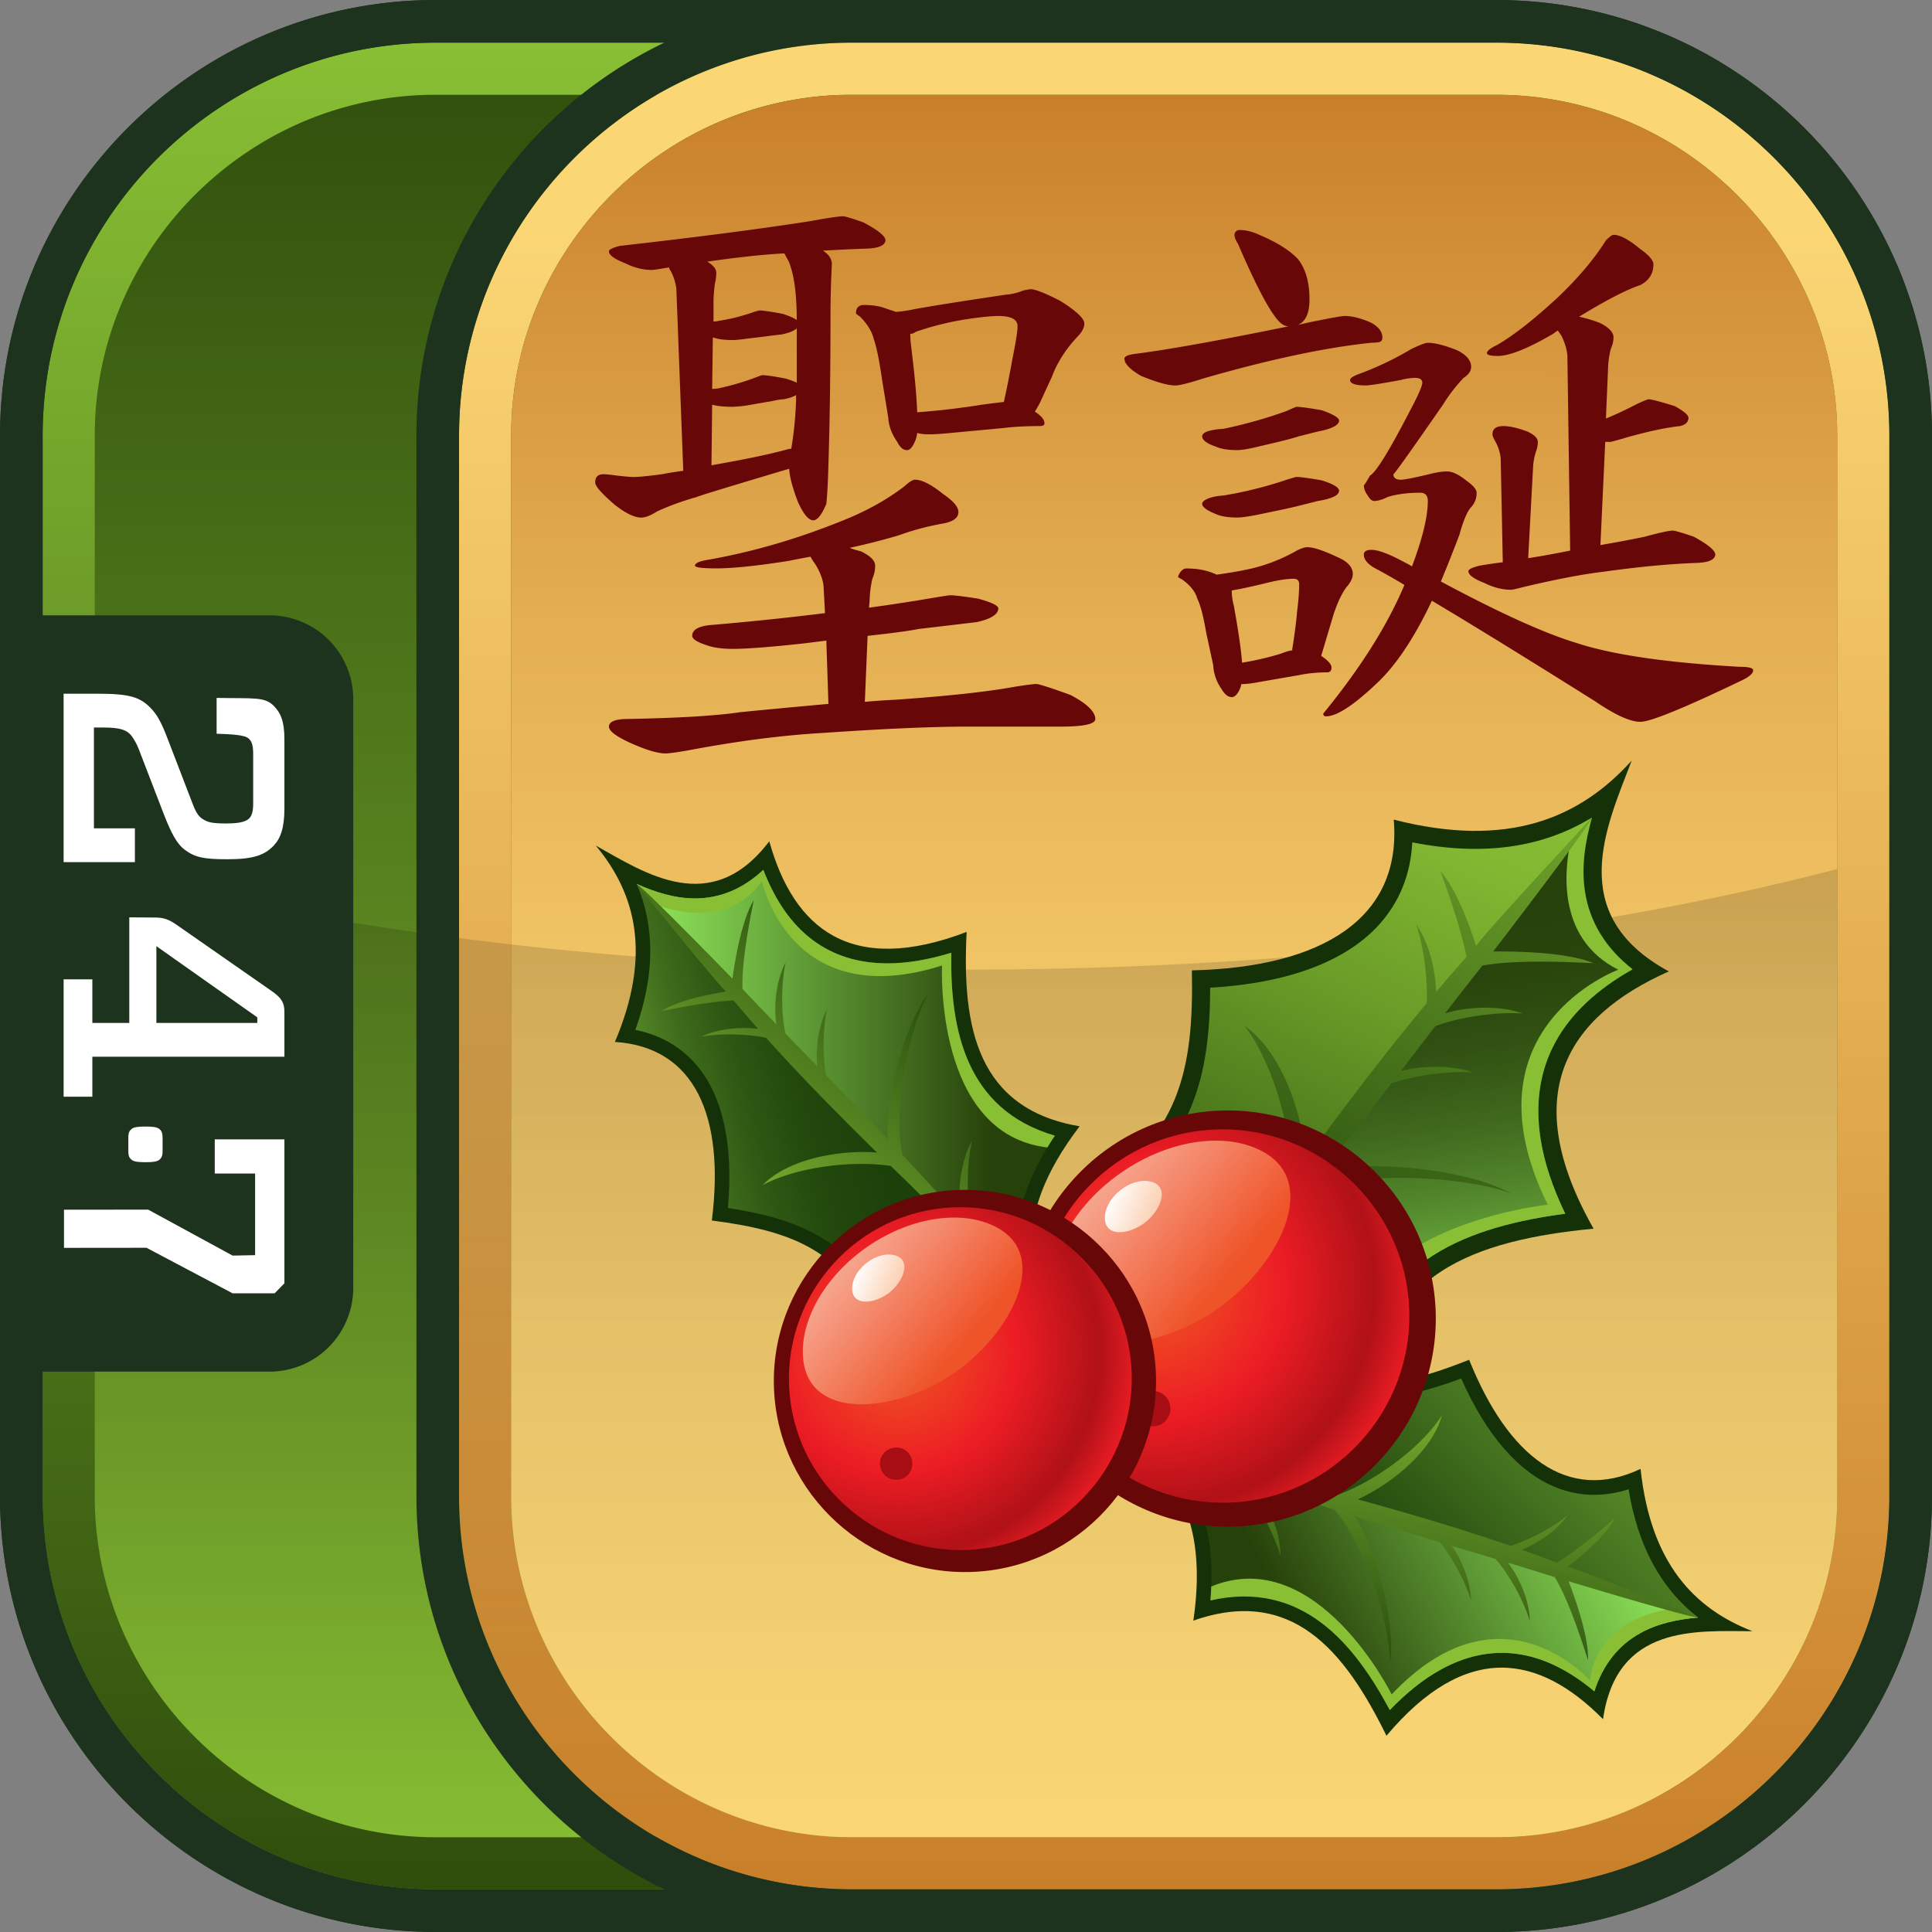
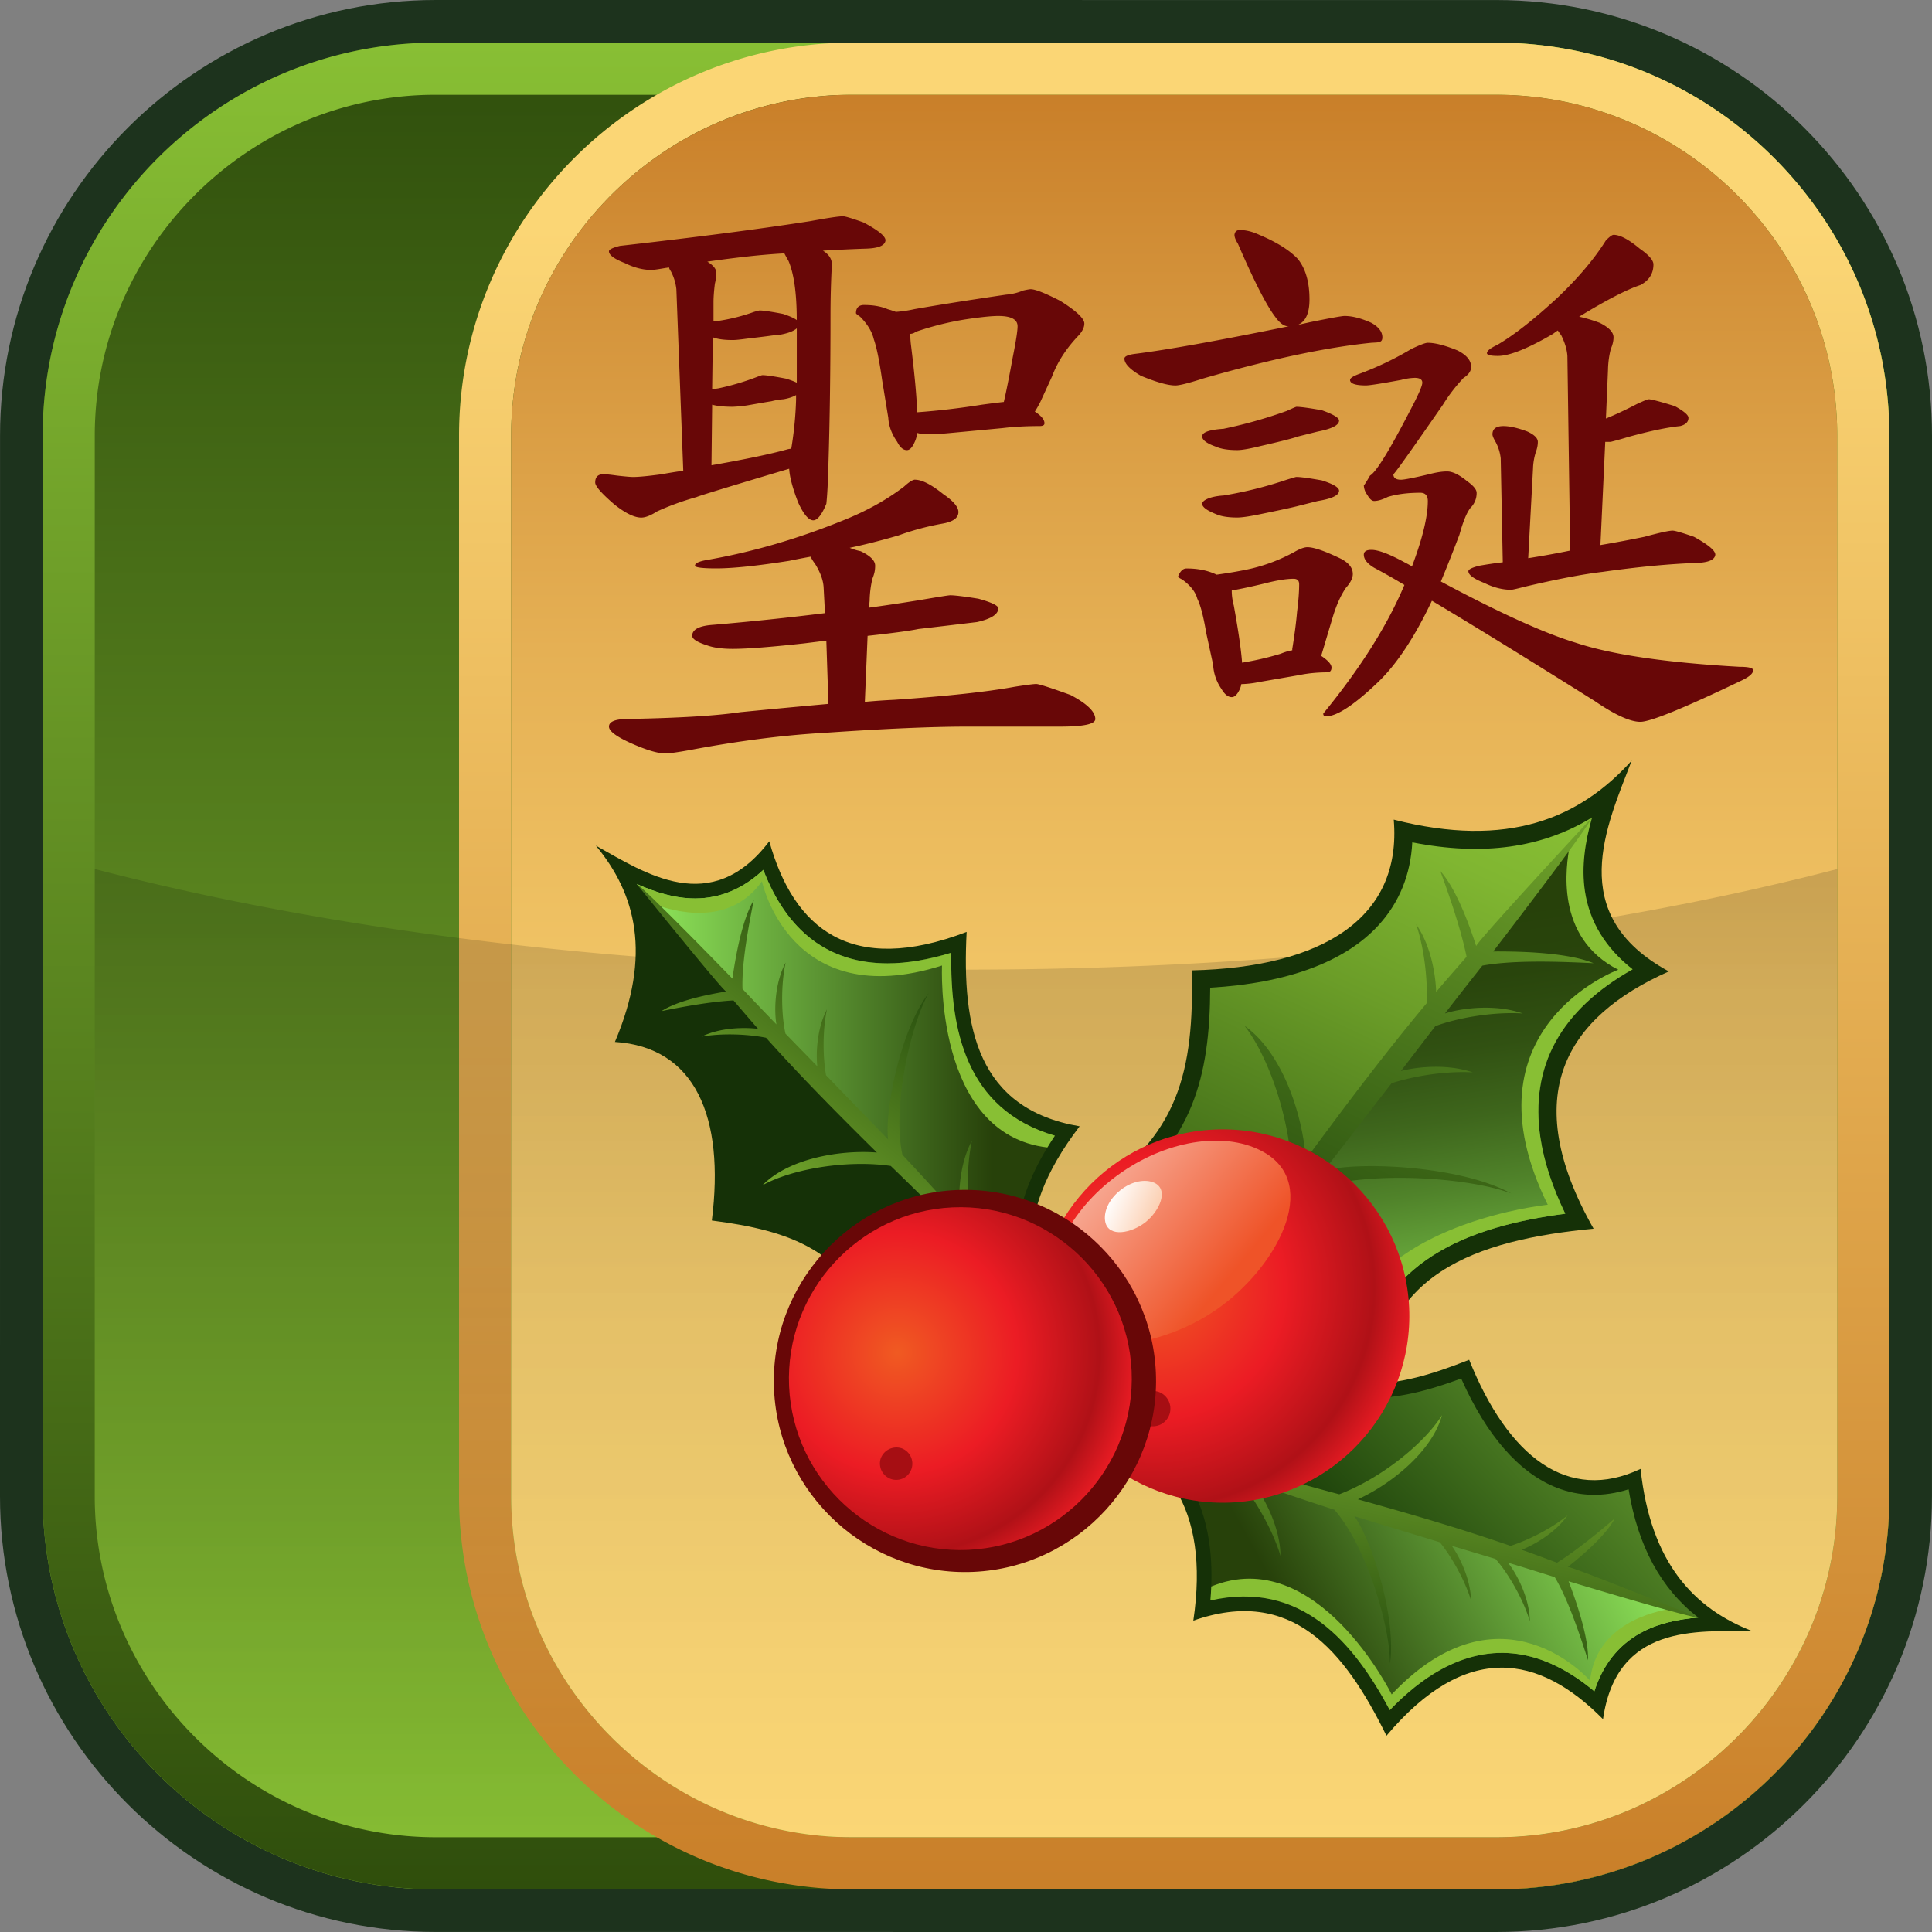
<svg xmlns="http://www.w3.org/2000/svg" xmlns:xlink="http://www.w3.org/1999/xlink" width="90" height="90" viewBox="0 0 90 90">
  <rect x="0" y="0" width="90" height="90" fill="#808080" stroke="none" />
  <defs>
    <linearGradient id="f" x1="149.589" y1="45.869" x2="120.164" y2="-34.974" gradientTransform="rotate(20 -22.225 -229.629)" gradientUnits="userSpaceOnUse">
      <stop offset="0" stop-color="#88bf34" />
      <stop offset="1" stop-color="#2f4e0c" />
    </linearGradient>
    <linearGradient id="g" x1="1468.152" y1="149.312" x2="1468.152" y2="63.286" gradientTransform="translate(-1423.152 -61.299)" gradientUnits="userSpaceOnUse">
      <stop offset="0" stop-color="#2f4e0c" />
      <stop offset="1" stop-color="#88bf34" />
    </linearGradient>
    <linearGradient id="h" x1="1477.85" y1="149.312" x2="1477.85" y2="63.286" gradientTransform="translate(-1423.152 -61.299)" gradientUnits="userSpaceOnUse">
      <stop offset="0" stop-color="#c97f29" />
      <stop offset=".9" stop-color="#fbd675" />
    </linearGradient>
    <linearGradient id="i" x1="157.87" y1="40.267" x2="130.107" y2="-36.01" gradientTransform="rotate(20 -22.225 -229.629)" gradientUnits="userSpaceOnUse">
      <stop offset=".1" stop-color="#fbd675" />
      <stop offset=".288" stop-color="#f8d171" />
      <stop offset=".484" stop-color="#f1c566" />
      <stop offset=".682" stop-color="#e5b054" />
      <stop offset=".882" stop-color="#d4933b" />
      <stop offset="1" stop-color="#c97f29" />
    </linearGradient>
    <linearGradient id="j" x1="1468.152" y1="146.885" x2="1468.152" y2="101.781" gradientTransform="translate(-1423.152 -61.299)" gradientUnits="userSpaceOnUse">
      <stop offset="0" stop-opacity="0" />
      <stop offset="1" stop-opacity=".15" />
    </linearGradient>
    <linearGradient id="k" x1="-3373.846" y1="544.239" x2="-3359.868" y2="540.494" gradientTransform="rotate(150.961 -1588.852 751.123)" gradientUnits="userSpaceOnUse">
      <stop offset="0" stop-color="#548627" />
      <stop offset=".8" stop-color="#1a3e09" />
    </linearGradient>
    <linearGradient id="a" x1="-3355.672" y1="541.802" x2="-3375.154" y2="541.802" gradientTransform="rotate(150.961 -1588.852 751.123)" gradientUnits="userSpaceOnUse">
      <stop offset=".15" stop-color="#27410a" />
      <stop offset="1" stop-color="#92eb5d" />
    </linearGradient>
    <linearGradient id="b" data-name="GradientFill 2" x1="2428.416" y1="595.486" x2="2417.917" y2="582.301" gradientTransform="scale(1 -1) rotate(27.568 2590.422 -4544.733)" gradientUnits="userSpaceOnUse">
      <stop offset="0" stop-color="#88bf34" />
      <stop offset="1" stop-color="#1a3e09" />
    </linearGradient>
    <linearGradient id="l" x1="-1976.044" y1="-959.809" x2="-1949.105" y2="-941.987" gradientTransform="rotate(81.513 -1531.184 723.862)" gradientUnits="userSpaceOnUse">
      <stop offset="0" stop-color="#88bf34" />
      <stop offset=".14" stop-color="#80b631" />
      <stop offset=".369" stop-color="#6b9d28" />
      <stop offset=".657" stop-color="#49761b" />
      <stop offset=".991" stop-color="#1b3f09" />
      <stop offset="1" stop-color="#1a3e09" />
    </linearGradient>
    <linearGradient id="m" x1="-1948.506" y1="-953.364" x2="-1972.521" y2="-953.364" gradientTransform="rotate(81.513 -1531.184 723.862)" gradientUnits="userSpaceOnUse">
      <stop offset="0" stop-color="#92eb5d" />
      <stop offset=".056" stop-color="#84d652" />
      <stop offset=".19" stop-color="#68a83c" />
      <stop offset=".326" stop-color="#50832a" />
      <stop offset=".46" stop-color="#3e661c" />
      <stop offset=".593" stop-color="#315112" />
      <stop offset=".724" stop-color="#29450c" />
      <stop offset=".85" stop-color="#27410a" />
    </linearGradient>
    <linearGradient id="n" x1="1077.123" y1="-955.792" x2="1038.666" y2="-929.836" gradientTransform="scale(-1 1) rotate(-82.983 1057.956 188.489)" gradientUnits="userSpaceOnUse">
      <stop offset="0" stop-color="#88bf34" />
      <stop offset=".8" stop-color="#1a3e09" />
    </linearGradient>
    <linearGradient id="o" x1="152.154" y1="196.259" x2="166.132" y2="192.514" gradientTransform="translate(-121.186 -143.163)" gradientUnits="userSpaceOnUse">
      <stop offset="0" stop-color="#548627" />
      <stop offset=".003" stop-color="#538526" />
      <stop offset=".138" stop-color="#3e6b1b" />
      <stop offset=".287" stop-color="#2e5713" />
      <stop offset=".455" stop-color="#22480d" />
      <stop offset=".66" stop-color="#1c400a" />
      <stop offset="1" stop-color="#1a3e09" />
    </linearGradient>
    <linearGradient id="p" x1="170.328" y1="193.822" x2="150.847" y2="193.822" gradientTransform="translate(-121.186 -143.163)" xlink:href="#a" />
    <linearGradient id="q" data-name="GradientFill 2" x1="-1087.495" y1="157.148" x2="-1097.993" y2="143.963" gradientTransform="scale(-1 1) rotate(-1.47 -4450.502 -40971.394)" xlink:href="#b" />
    <linearGradient id="c" data-name="GradientFill 4" x1="-1127.78" y1="203.086" x2="-1116.113" y2="193.297" gradientTransform="matrix(-1 0 0 1 -1070.892 -143.163)" gradientUnits="userSpaceOnUse">
      <stop offset="0" stop-color="#ef5328" />
      <stop offset="1" stop-color="#fff" />
    </linearGradient>
    <linearGradient id="d" data-name="GradientFill 3" x1="-1125.644" y1="200.251" x2="-1122.567" y2="198.881" gradientTransform="matrix(-1 0 0 1 -1070.892 -143.163)" gradientUnits="userSpaceOnUse">
      <stop offset="0" stop-color="#faba8f" />
      <stop offset="1" stop-color="#fff" />
    </linearGradient>
    <linearGradient id="s" data-name="GradientFill 4" x1="-1115.565" y1="206.116" x2="-1104.851" y2="197.125" xlink:href="#c" />
    <linearGradient id="t" data-name="GradientFill 3" x1="-1113.603" y1="203.512" x2="-1110.777" y2="202.254" xlink:href="#d" />
    <radialGradient id="e" data-name="GradientFill 6" cx="-1124.65" cy="203.147" fx="-1124.65" fy="203.147" r="15.538" gradientTransform="matrix(-1 0 0 1 -1070.892 -143.163)" gradientUnits="userSpaceOnUse">
      <stop offset="0" stop-color="#f05a22" />
      <stop offset=".39" stop-color="#ec1c24" />
      <stop offset=".66" stop-color="#b01117" />
      <stop offset=".79" stop-color="#ec1c24" />
      <stop offset="1" stop-color="#f05a22" />
    </radialGradient>
    <radialGradient id="r" data-name="GradientFill 6" cx="-1112.691" cy="206.171" fx="-1112.691" fy="206.171" r="14.27" xlink:href="#e" />
  </defs>
  <path d="M89.998 69.701 90 20.3C90 9.109 80.896.003 69.701.002L20.3 0C9.106 0 .001 9.108.002 20.299L0 69.7c0 11.194 9.108 20.299 20.299 20.298L69.7 90c11.194 0 20.299-9.108 20.298-20.299Z" fill="#1d331d" />
  <path d="m88.015 69.704.002-49.401c-.003-10.1-8.216-18.313-18.314-18.314l-49.401-.002c-10.099 0-18.313 8.216-18.314 18.314l-.002 49.401c0 10.099 8.216 18.313 18.314 18.314l49.401.002c10.099 0 18.313-8.216 18.314-18.314Z" fill="url(#f)" />
  <path d="M69.7 1.987H20.3c-10.098 0-18.313 8.215-18.313 18.313v49.4c0 10.098 8.215 18.313 18.313 18.313h49.4c10.098 0 18.313-8.215 18.313-18.313V20.3c0-10.098-8.215-18.313-18.313-18.313ZM85.586 69.7c0 8.737-7.149 15.886-15.886 15.886H20.3c-3.277 0-6.33-1.005-8.866-2.723a16.104 16.104 0 0 1-3.381-3.074 15.949 15.949 0 0 1-2.386-3.922 15.735 15.735 0 0 1-1.253-6.168V20.3c0-.546.028-1.086.082-1.618.49-4.791 3.133-8.969 6.938-11.545A15.727 15.727 0 0 1 20.3 4.415h49.4c8.737 0 15.886 7.149 15.886 15.886v49.4Z" fill="url(#g)" />
  <path d="M69.7 1.987H39.697c-10.098 0-18.313 8.215-18.313 18.313v49.4c0 10.098 8.215 18.313 18.313 18.313H69.7c10.098 0 18.313-8.215 18.313-18.313V20.3c0-10.098-8.215-18.313-18.313-18.313ZM85.586 69.7c0 8.737-7.149 15.886-15.886 15.886H39.697c-3.277 0-6.33-1.005-8.866-2.723a16.104 16.104 0 0 1-3.381-3.074 15.949 15.949 0 0 1-2.386-3.922 15.735 15.735 0 0 1-1.253-6.168V20.3c0-.546.028-1.086.082-1.618.49-4.791 3.133-8.969 6.938-11.545a15.727 15.727 0 0 1 8.866-2.722H69.7c8.737 0 15.886 7.149 15.886 15.886v49.4Z" fill="url(#h)" />
  <path d="M69.7 4.414H39.697a15.77 15.77 0 0 0-8.866 2.722c-3.805 2.576-6.447 6.754-6.938 11.545a15.735 15.735 0 0 0-.082 1.618v49.4c0 2.184.447 4.269 1.253 6.168a15.937 15.937 0 0 0 2.386 3.922 16.104 16.104 0 0 0 3.381 3.074 15.772 15.772 0 0 0 8.866 2.723H69.7c8.737 0 15.886-7.149 15.886-15.886V20.3c0-8.737-7.149-15.886-15.886-15.886Z" fill="url(#i)" />
  <path d="M45.001 45.167c-15.23 0-29.281-1.744-40.587-4.684v29.218c0 2.184.447 4.27 1.253 6.168a15.968 15.968 0 0 0 2.386 3.922 16.104 16.104 0 0 0 3.381 3.074 15.764 15.764 0 0 0 8.866 2.723h49.4c8.737 0 15.886-7.149 15.886-15.886V40.484c-11.305 2.941-25.356 4.684-40.585 4.684Z" fill="url(#j)" />
-   <path d="M69.7.001H20.3C9.107.001.001 9.107.001 20.3v49.4c0 11.193 9.106 20.299 20.299 20.299h49.4c11.193 0 20.299-9.106 20.299-20.299V20.3C89.999 9.107 80.893.001 69.7.001ZM20.3 88.013c-10.098 0-18.313-8.215-18.313-18.313v-5.804h10.566a3.904 3.904 0 0 0 3.903-3.903V32.569a3.903 3.903 0 0 0-3.903-3.904H1.987v-8.366c0-10.097 8.215-18.312 18.313-18.312h10.647C24.123 5.261 19.399 12.239 19.399 20.3v49.4c0 8.061 4.724 15.039 11.548 18.313H20.3ZM88.013 69.7c0 10.098-8.215 18.313-18.313 18.313H39.697c-10.098 0-18.313-8.215-18.313-18.313V20.3c0-10.098 8.215-18.313 18.313-18.313H69.7c10.098 0 18.313 8.215 18.313 18.313v49.4Z" fill="#1d331d" />
-   <path d="M8.592 39.572c-.367-.274-.63-.804-.941-1.592l-1.19-3.09c-.088-.227-.249-.53-.395-.681-.208-.211-.485-.319-1.266-.319h-.425v4.697h1.909v1.574H2.963v-7.845h1.616c1.47 0 1.955.166 2.438.666.282.288.486.636.765 1.363l1.206 3.136c.178.468.323.59.467.681.193.121.353.198 1.062.198.673 0 .953-.089 1.099-.244.089-.087.178-.271.178-.665v-2.332c0-.455-.088-.59-.191-.696-.101-.107-.306-.213-1.512-.242v-1.669c1.719.033 2.238-.066 2.666.374.308.317.492.687.492 1.566v3.211c0 .926-.19 1.41-.512 1.743-.429.44-.956.621-2.146.621-1.119 0-1.516-.09-2-.453Zm4.657 7.549v2.106H4.302v1.862H2.964v-5.467h1.338v2.029h1.721v-4.918l1.217.009c.383 0 .63.09 1 .348l4.394 3.061c.44.303.615.53.615.969Zm-1.263.271-4.701-3.316v3.575h4.701v-.259ZM6.081 52.64c-.083.089-.103.184-.103.379v.581c0 .195.02.29.103.379.097.113.228.16.696.16.467 0 .595-.047.696-.16.079-.089.101-.184.101-.379v-.581c0-.195-.022-.29-.101-.379-.101-.113-.229-.16-.696-.16s-.599.047-.696.16Zm-3.1 5.49 3.842-.004 4.012 2.121h1.96l.454-.466v-6.705h-3.245v1.591h1.88v3.803l-1.049.02-3.933-2.141-3.921.004v1.778Z" fill="#fff" />
  <path d="M81.639 75.988c-2.629-.006-6.332-.328-6.964 4.099-2.98-3.017-6.374-3.642-10.088.771-1.961-4.002-4.434-6.967-8.997-5.362.791-5.341-1.354-7.951-4.923-8.972 3.752.122 7.473-.595 8.484-3.869 3.206 2.484 5.795 2.077 9.288.689 1.813 4.52 4.598 6.687 7.985 5.082.468 4.396 2.495 6.506 5.214 7.563Z" fill="#153107" fill-rule="evenodd" />
  <path d="M79.109 75.351c-1.739-1.348-2.809-3.325-3.243-5.974-1.161.367-2.287.342-3.356-.077-1.742-.683-3.27-2.435-4.442-5.084-3.178 1.181-5.724 1.417-8.61-.502-.489.975-1.254 1.756-2.284 2.328-.982.545-2.184.898-3.634 1.064s25.569 8.245 25.569 8.245Z" fill="url(#k)" />
  <path d="M56.385 74.556c4.251-.964 6.696 2 8.357 5.109.776-.808 1.565-1.437 2.352-1.874 2.389-1.326 4.799-.99 7.178.998.397-1.233 1.112-2.141 2.136-2.71.824-.458 1.769-.65 2.701-.728L53.54 67.106c2.181 1.531 3.135 4.024 2.845 7.451Z" fill="url(#a)" />
  <path d="M74.069 78.29s-4.125-4.768-9.239.642c0 0-3.487-7.049-8.405-5.027-.008.213-.021.43-.04.651 4.251-.964 6.696 2 8.357 5.109.776-.808 1.565-1.437 2.352-1.874 2.389-1.326 4.799-.99 7.178.998.397-1.233 1.112-2.141 2.136-2.71.824-.458 1.769-.65 2.701-.728l-1.276-.412c-.754.135-3.463.675-3.764 3.351Z" fill="#88bf34" />
  <path d="M73.037 72.992c.8-.633 1.789-1.506 2.184-2.256-.682.584-1.739 1.465-2.687 2.06-.548-.2-1.085-.407-1.644-.601.625-.255 1.58-.81 2.127-1.597-.732.597-1.806 1.144-2.652 1.414-2.323-.805-4.717-1.501-7.111-2.168 1.558-.713 3.466-2.239 3.919-3.92-.85 1.359-2.898 2.972-4.785 3.686-1.163-.309-2.32-.635-3.471-.949.796-.201 2.096-.779 2.908-1.719-1.099.717-2.7 1.296-3.792 1.479-1.539-.426-3.038-.86-4.499-1.328a55.786 55.786 0 0 0 3.988 1.638c.757.792 1.727 2.403 2.131 3.752-.014-1.424-.874-2.934-1.349-3.459 1.268.454 2.551.886 3.858 1.305 1.504 1.704 2.609 5.491 2.587 7.176.319-2.184-.885-5.833-1.658-6.874 1.329.408 2.652.805 3.981 1.213.556.682 1.165 1.766 1.454 2.703-.023-.975-.512-1.993-.896-2.537l2.036.611c.59.665 1.292 1.872 1.599 2.899-.013-1.094-.629-2.246-1.023-2.727.73.22 1.465.45 2.184.676.637 1.055 1.206 2.803 1.549 3.87.038-1.022-.512-2.651-.905-3.677 0 0 5.512 1.665 6.039 1.69 0 0-5.807-2.358-6.073-2.358Z" fill="url(#b)" fill-rule="evenodd" />
  <path data-name="leaf_outline" d="M76.009 35.435c-1.155 3.033-3.147 7.171 1.732 9.817-4.813 2.135-7.023 5.784-3.506 11.984-5.516.532-10.047 2.104-10.171 8.069-5.874-3.227-9.848-1.879-12.595 1.801 1.779-4.28 2.569-8.888-.802-11.474 4.292-2.628 4.948-5.793 4.856-10.429 6.053-.137 9.793-2.414 9.403-7.022 5.323 1.363 8.664-.065 11.082-2.747Z" fill="#153107" fill-rule="evenodd" />
  <path data-name="leaf_left" d="M74.162 38.081c-2.329 1.424-5.097 1.805-8.372 1.159-.079 1.5-.6 2.789-1.555 3.842-1.555 1.716-4.262 2.722-7.859 2.928-.013 4.182-.848 7.225-4.342 9.727.922.987 1.497 2.209 1.713 3.646.206 1.371.093 2.911-.347 4.657s20.761-25.959 20.761-25.959Z" fill="url(#l)" />
  <path data-name="leaf_right" d="M63.318 63.98c.733-5.326 5.252-6.867 9.597-7.44-.602-1.246-.99-2.429-1.155-3.528-.502-3.334.942-5.971 4.295-7.857-1.262-.992-2.008-2.211-2.223-3.64-.173-1.15.015-2.325.331-3.434L53.402 64.04c2.734-1.856 6.054-1.878 9.917-.06Z" fill="url(#m)" />
  <path data-name="leaf_accent" d="M75.385 45.174s-7.352 2.7-3.285 10.948c0 0-9.73.975-9.523 7.53.245.102.492.211.741.328.733-5.326 5.252-6.867 9.597-7.44-.602-1.246-.99-2.429-1.155-3.528-.502-3.334.942-5.971 4.295-7.857-1.262-.992-2.008-2.211-2.223-3.64-.173-1.15.015-2.325.331-3.434l-1.036 1.296c-.172.929-.726 4.292 2.259 5.797Z" fill="#88bf34" />
  <path data-name="leaf_midrib" d="M68.766 44.073c-.388-1.198-.973-2.718-1.673-3.499.383 1.041.947 2.642 1.226 3.995-.473.546-.947 1.077-1.418 1.639-.024-.832-.253-2.175-.931-3.148.376 1.105.543 2.581.489 3.675-1.951 2.334-3.806 4.798-5.628 7.274-.15-2.109-1.094-4.972-2.853-6.223 1.211 1.57 2.196 4.633 2.203 7.122-.867 1.209-1.752 2.404-2.62 3.597.114-1.006.008-2.759-.732-4.103.355 1.58.33 3.679.067 5.019a142.633 142.633 0 0 1-3.511 4.62 69.36 69.36 0 0 0 3.648-3.896c1.253-.531 3.552-.954 5.298-.836-1.664-.6-3.798-.261-4.616.06a149.37 149.37 0 0 0 3.203-3.89c2.64-1 7.532-.635 9.484.119-2.403-1.314-7.178-1.503-8.728-1.062 1.055-1.358 2.094-2.714 3.15-4.072 1.037-.347 2.565-.581 3.782-.509-1.145-.396-2.544-.272-3.345-.064l1.6-2.087c1.032-.394 2.744-.682 4.073-.592-1.28-.458-2.89-.246-3.622 0 .574-.748 1.164-1.497 1.741-2.229 1.506-.279 3.79-.179 5.182-.113-1.173-.487-3.31-.556-4.676-.547 0 0 4.345-5.645 4.603-6.242 0 0-5.28 5.686-5.397 5.992Z" fill="url(#n)" fill-rule="evenodd" />
  <path data-name="leaf_outline" d="M27.758 39.393c2.295 1.282 5.377 3.361 8.078-.203 1.141 4.084 3.804 6.278 9.194 4.223-.228 4.451.495 8.243 5.263 9.055-3.285 4.286-2.676 7.608-.051 10.234-3.221-1.928-6.823-3.107-9.296-.735-1.598-3.728-4.058-4.629-7.786-5.111.609-4.831-.774-8.078-4.515-8.319 1.725-4.07.976-6.899-.888-9.144Z" fill="#153107" fill-rule="evenodd" />
-   <path data-name="leaf_left" d="M29.661 41.178c.865 2.023.842 4.27-.064 6.798 1.193.242 2.165.811 2.897 1.696 1.192 1.443 1.677 3.716 1.415 6.601 3.352.511 5.693 1.539 7.284 4.618.901-.615 1.949-.927 3.127-.927 1.124 0 2.345.274 3.693.833s-18.352-19.62-18.352-19.62Z" fill="url(#o)" />
  <path data-name="leaf_right" d="M49.142 52.903c-4.184-1.221-4.884-4.999-4.827-8.523-1.071.33-2.065.497-2.966.497-2.733 0-4.677-1.464-5.791-4.356-.945.885-2.012 1.332-3.183 1.332-.943 0-1.862-.291-2.715-.674l18.352 19.619c-1.164-2.397-.787-5.04 1.129-7.895Z" fill="url(#p)" />
  <path data-name="leaf_accent" d="M35.494 41.055s1.292 6.171 8.389 3.923c0 0-.373 7.856 4.908 8.475.111-.182.228-.366.351-.55-4.184-1.221-4.884-4.999-4.827-8.523-1.071.33-2.065.497-2.966.497-2.733 0-4.677-1.464-5.791-4.356-.945.885-2.012 1.332-3.183 1.332-.943 0-1.862-.291-2.715-.674l.916.979c.724.248 3.355 1.091 4.917-1.103Z" fill="#88bf34" />
  <path data-name="leaf_midrib" d="M33.825 46.188c-1.007.165-2.295.448-3.005.912.88-.18 2.231-.437 3.349-.497.382.441.751.882 1.146 1.324-.67-.081-1.774-.059-2.635.364.93-.167 2.134-.123 3.005.051 1.64 1.831 3.396 3.602 5.165 5.347-1.709-.133-4.117.275-5.329 1.525 1.403-.776 3.976-1.192 5.973-.9.866.834 1.72 1.681 2.574 2.515-.794-.211-2.211-.336-3.377.091 1.309-.094 2.99.178 4.033.547a116.828 116.828 0 0 1 3.288 3.345 55.82 55.82 0 0 0-2.692-3.368c-.277-1.06-.343-2.939-.042-4.314-.679 1.252-.66 2.99-.5 3.679a122.634 122.634 0 0 0-2.739-3.013c-.488-2.22.384-6.067 1.221-7.53-1.339 1.754-2.057 5.529-1.887 6.815-.964-1.002-1.928-1.991-2.892-2.992-.155-.866-.162-2.11.041-3.069-.453.864-.52 1.991-.448 2.653L36.59 48.15c-.193-.868-.221-2.264.009-3.31-.519.963-.54 2.269-.429 2.881a172.848 172.848 0 0 1-1.581-1.652c-.045-1.231.306-3.036.524-4.135-.529.875-.839 2.566-.994 3.654 0 0-4.011-4.131-4.459-4.409 0 0 3.933 4.88 4.165 5.01Z" fill="url(#q)" fill-rule="evenodd" />
  <g fill-rule="evenodd">
-     <path d="M56.753 51.739c5.33-.241 9.882 3.916 10.122 9.245.24 5.33-3.916 9.882-9.245 10.123-5.33.24-9.882-3.916-10.122-9.246-.24-5.329 3.916-9.882 9.246-10.122Z" fill="#680707" />
+     <path d="M56.753 51.739Z" fill="#680707" />
    <path d="M56.563 52.619c4.781-.216 8.865 3.513 9.08 8.293.216 4.781-3.513 8.865-8.294 9.081-4.781.215-8.865-3.513-9.08-8.293-.216-4.781 3.513-8.865 8.294-9.081Z" fill="url(#e)" />
    <path d="M52.252 54.61c2.283-1.573 4.946-1.889 6.62-.938 2.676 1.509.596 5.403-2.219 7.342-2.815 1.941-7.191 2.485-7.647-.545-.279-1.902.964-4.286 3.247-5.859Z" fill="url(#c)" />
    <path d="M52.188 55.447c.52-.419 1.167-.545 1.598-.342.672.329.228 1.306-.419 1.826-.659.52-1.712.723-1.877 0-.101-.47.165-1.065.698-1.483Z" fill="url(#d)" />
    <path d="M53.951 64.831a.849.849 0 0 0-1.04.546.834.834 0 0 0 .545 1.027.817.817 0 0 0 1.027-.533.83.83 0 0 0-.533-1.04Z" fill="#a60e13" />
  </g>
  <g fill-rule="evenodd">
    <path data-name="cherry_outline" d="M44.549 55.437c4.894-.221 9.075 3.596 9.295 8.491.221 4.895-3.596 9.075-8.491 9.296-4.894.22-9.075-3.596-9.296-8.491-.221-4.894 3.596-9.075 8.491-9.296Z" fill="#680707" />
    <path data-name="cherry_fill" d="M44.375 56.244c4.391-.198 8.141 3.226 8.339 7.616.198 4.391-3.226 8.141-7.616 8.339-4.391.198-8.141-3.226-8.339-7.616-.198-4.391 3.226-8.141 7.616-8.339Z" fill="url(#r)" />
-     <path data-name="cherry_shine_2" d="M40.415 58.073c2.096-1.444 4.542-1.735 6.079-.862 2.457 1.386.547 4.962-2.038 6.743-2.586 1.782-6.604 2.282-7.023-.501-.256-1.747.885-3.936 2.982-5.38Z" fill="url(#s)" />
-     <path data-name="cherry_shine_1" d="M40.357 58.842c.478-.385 1.071-.501 1.468-.315.617.303.209 1.199-.384 1.677-.605.478-1.572.664-1.724 0-.093-.431.152-.978.641-1.362Z" fill="url(#t)" />
    <path data-name="cherry_detail" d="M41.976 67.459a.78.78 0 0 0-.955.501.766.766 0 0 0 .501.943.75.75 0 0 0 .943-.49.762.762 0 0 0-.489-.955Z" fill="#a60e13" />
  </g>
  <path d="M39.263 10.074c.106 0 .427.097.961.288.684.363 1.026.641 1.026.834-.022.235-.31.363-.865.385a77.99 77.99 0 0 0-2.051.096c.278.17.418.385.418.641a44.575 44.575 0 0 0-.064 2.275c0 2.672-.033 5.02-.097 7.05-.022.833-.054 1.442-.097 1.827-.213.512-.417.768-.609.768-.213 0-.449-.277-.705-.833-.256-.662-.396-1.185-.417-1.569-2.863.853-4.294 1.292-4.294 1.313-.684.192-1.303.419-1.859.674-.299.191-.544.288-.737.288-.321 0-.737-.202-1.249-.608-.598-.514-.897-.855-.897-1.026 0-.257.128-.386.384-.386.129 0 .342.023.641.065.385.043.629.064.737.064.257 0 .706-.042 1.346-.129.342-.064.673-.117.994-.16l-.321-8.458a2.326 2.326 0 0 0-.256-.835.76.76 0 0 1-.096-.191.306.306 0 0 1-.128.032c-.364.064-.589.096-.673.096-.407 0-.822-.108-1.251-.321-.491-.191-.737-.375-.737-.545 0-.085.171-.17.512-.255 3.59-.406 6.548-.79 8.877-1.154.812-.149 1.314-.224 1.506-.224Zm3.365 12.273c.32 0 .759.225 1.314.672.47.321.705.599.705.834 0 .277-.256.46-.77.544-.705.129-1.378.31-2.019.544-.811.237-1.57.429-2.275.578.149.063.321.118.513.159.449.214.672.439.672.674s-.043.395-.129.609a4.824 4.824 0 0 0-.128 1.024l-.031.323c.79-.107 1.58-.226 2.371-.354.875-.15 1.346-.224 1.41-.224.213 0 .652.054 1.315.16.618.17.928.321.928.449 0 .277-.332.491-.992.639-1.07.129-1.977.236-2.724.322-.407.085-1.196.192-2.372.32l-.128 3.075c.449-.042.908-.074 1.379-.096 2.456-.17 4.325-.372 5.607-.608.555-.087.886-.128.994-.128.128 0 .661.17 1.602.512.769.406 1.153.779 1.153 1.121 0 .235-.545.353-1.634.353h-4.294c-1.667 0-3.888.096-6.665.288-1.923.107-4.017.374-6.28.801-.598.108-.983.16-1.154.16-.342 0-.855-.149-1.538-.449-.726-.319-1.09-.587-1.09-.801 0-.213.246-.332.737-.353 2.457-.043 4.252-.149 5.385-.32 1.302-.128 2.669-.256 4.101-.385l-.097-2.948-1.025.128c-1.56.171-2.671.257-3.333.257-.491 0-.886-.053-1.185-.16-.47-.149-.705-.299-.705-.449 0-.3.331-.47.993-.513 1.751-.149 3.482-.331 5.192-.543l-.064-1.218c-.022-.322-.15-.674-.385-1.058a2.529 2.529 0 0 1-.224-.353c-.364.065-.695.129-.994.192-1.495.236-2.628.353-3.396.353-.663 0-.993-.044-.993-.129 0-.107.17-.192.512-.256 2.114-.363 4.251-.982 6.408-1.859 1.069-.427 2.009-.949 2.821-1.569.234-.213.405-.321.512-.321Zm-9.39-7.372a.982.982 0 0 0 .257-.031 8.744 8.744 0 0 0 1.634-.416c.149-.044.234-.065.256-.065.17 0 .533.053 1.09.16.321.107.534.203.641.288 0-1.239-.129-2.156-.384-2.756a6.347 6.347 0 0 1-.193-.352c-.406.022-.822.055-1.249.096-.663.065-1.442.161-2.34.289.277.171.417.341.417.512 0 .171-.021.342-.065.513-.042.341-.064.63-.064.863v.897Zm-.095 6.699c1.58-.277 2.756-.523 3.524-.738a.906.906 0 0 1 .193-.032c.128-.769.202-1.526.224-2.275v-.224c-.149.086-.342.15-.577.193a3.227 3.227 0 0 0-.576.095c-.151.022-.524.087-1.122.192a5.93 5.93 0 0 1-.673.065c-.405 0-.726-.033-.961-.098l-.032 2.821Zm.032-3.557c.108 0 .213-.011.321-.032a11.8 11.8 0 0 0 1.731-.512c.17-.065.266-.097.288-.097.17 0 .534.054 1.089.16.213.065.385.128.513.192v-2.532c-.15.129-.396.225-.737.289-.214.021-.396.042-.545.064-.149.021-.502.064-1.058.129-.3.042-.512.063-.641.063-.405 0-.716-.042-.929-.128l-.032 2.403Zm7.081-3.909c.428 0 .791.065 1.09.193.149.043.277.084.385.128.299-.022.587-.065.864-.128.962-.171 2.382-.396 4.263-.674.277-.021.543-.085.801-.192.191-.044.308-.063.353-.063.212 0 .672.181 1.378.543.748.47 1.122.822 1.122 1.057 0 .172-.086.354-.256.545-.577.599-.994 1.24-1.25 1.923l-.544 1.185c-.087.17-.172.321-.256.449.298.193.449.374.449.545 0 .087-.076.129-.224.129-.62 0-1.198.031-1.731.095l-2.403.225c-.449.043-.791.065-1.027.065-.212 0-.394-.022-.543-.065a1.367 1.367 0 0 1-.129.449c-.106.235-.224.352-.352.352-.171 0-.321-.128-.449-.384-.256-.363-.396-.737-.417-1.122l-.288-1.762c-.128-.898-.256-1.528-.385-1.891-.085-.364-.3-.716-.641-1.058-.128-.086-.191-.139-.191-.16 0-.256.128-.385.384-.385Zm2.468 4.998a35.469 35.469 0 0 0 3.012-.353c.47-.064.812-.105 1.026-.128.106-.449.244-1.142.416-2.083.149-.748.224-1.228.224-1.442 0-.32-.299-.481-.897-.481-.319 0-.832.053-1.537.16a13.88 13.88 0 0 0-2.307.577.426.426 0 0 1-.257.097c0 .17.011.341.032.512.17 1.368.267 2.414.289 3.14Zm15.04-8.49c.278 0 .577.074.898.223.811.341 1.41.717 1.794 1.122.363.449.545 1.079.545 1.889 0 .642-.182 1.038-.545 1.186l.576-.129c.941-.191 1.474-.288 1.602-.288.364 0 .78.108 1.25.32.342.192.512.418.512.674s-.17.235-.512.255c-2.115.214-4.732.77-7.851 1.668-.663.214-1.09.32-1.281.32-.343 0-.876-.149-1.603-.449-.512-.299-.769-.565-.769-.801 0-.107.17-.182.513-.224 1.515-.192 3.898-.62 7.145-1.283h-.031c-.193 0-.396-.149-.609-.448-.407-.534-.983-1.666-1.731-3.397-.108-.171-.161-.309-.161-.417.021-.149.106-.223.256-.223Zm-2.499 15.765c.406 0 .769.053 1.09.16.129.043.234.087.32.129.62-.086 1.163-.18 1.635-.288a7.995 7.995 0 0 0 1.987-.77c.256-.148.46-.222.608-.222.3 0 .822.181 1.571.544.363.191.543.428.543.705 0 .191-.107.406-.319.641-.235.343-.439.79-.609 1.346l-.545 1.827c.321.213.481.395.481.544 0 .128-.053.202-.161.223-.491 0-.941.044-1.346.129l-1.858.321a4.646 4.646 0 0 1-.77.097h-.064a1.153 1.153 0 0 1-.097.287c-.107.213-.224.321-.352.321-.171 0-.332-.129-.481-.385a2.152 2.152 0 0 1-.385-1.122l-.32-1.473c-.129-.77-.267-1.304-.417-1.603-.086-.32-.32-.619-.705-.897-.129-.065-.192-.107-.192-.129s.128-.384.385-.384Zm5.127-7.53c.192 0 .588.054 1.186.16.533.191.801.352.801.48 0 .215-.332.385-.994.513l-.896.224c-.236.085-.823.235-1.762.449-.512.128-.876.191-1.09.191-.428 0-.759-.053-.994-.16-.428-.149-.641-.309-.641-.48 0-.192.331-.31.994-.353a21.604 21.604 0 0 0 2.949-.833c.277-.128.427-.191.448-.191Zm0 3.267c.192 0 .588.054 1.186.16.533.17.801.332.801.48 0 .214-.332.375-.994.481l-.896.226c-.236.063-.823.191-1.762.383-.512.108-.876.16-1.09.16-.428 0-.759-.053-.994-.16-.428-.17-.641-.331-.641-.48s.331-.343.994-.386a18.595 18.595 0 0 0 2.949-.737c.277-.085.427-.129.448-.129Zm-2.531 8.652a13.832 13.832 0 0 0 1.794-.415c.212-.087.395-.14.544-.162v-.063c.108-.663.182-1.239.224-1.731.065-.514.097-.94.097-1.282 0-.17-.086-.256-.257-.256-.342 0-.801.075-1.377.224-.621.15-1.122.256-1.506.321 0 .234.032.47.096.705.212 1.174.342 2.062.385 2.659Zm8.651-14.901c.341 0 .801.12 1.378.353.428.214.641.47.641.77 0 .191-.118.364-.352.512a7.794 7.794 0 0 0-.962 1.249c-1.496 2.159-2.264 3.237-2.308 3.237 0 .172.118.257.354.257.149 0 .586-.085 1.313-.257.321-.084.598-.129.833-.129.256 0 .565.151.929.45.299.213.449.395.449.543a.963.963 0 0 1-.288.706c-.171.214-.343.631-.513 1.249-.3.791-.588 1.518-.865 2.179 2.712 1.453 4.807 2.404 6.28 2.852 1.667.555 4.209.929 7.627 1.122.428 0 .641.053.641.16 0 .15-.182.31-.545.481-2.671 1.282-4.241 1.922-4.71 1.922s-1.176-.319-2.115-.961c-3.162-1.986-5.693-3.546-7.595-4.679-.79 1.668-1.612 2.917-2.467 3.751-1.132 1.09-1.954 1.634-2.467 1.634-.086 0-.128-.043-.128-.129 1.731-2.114 2.991-4.111 3.781-5.992a29.24 29.24 0 0 0-1.41-.801c-.321-.192-.481-.396-.481-.609 0-.149.118-.225.353-.225.321 0 .833.193 1.538.577.129.065.245.129.353.193.491-1.303.737-2.319.737-3.045 0-.256-.118-.385-.353-.385-.577 0-1.079.064-1.505.192-.257.129-.47.192-.641.192-.108 0-.214-.096-.321-.288a.765.765 0 0 1-.16-.448c.021 0 .118-.15.289-.45.277-.149.897-1.153 1.858-3.012.385-.725.577-1.163.577-1.313 0-.149-.118-.225-.353-.225a2.69 2.69 0 0 0-.64.098c-.919.169-1.464.255-1.635.255-.491 0-.738-.087-.738-.255 0-.087.15-.182.449-.29.855-.32 1.656-.704 2.404-1.153.405-.192.661-.289.769-.289Zm8.652-5.03c.299 0 .705.213 1.218.642.428.297.641.544.641.737 0 .427-.204.748-.609.961-.641.212-1.592.705-2.852 1.474.299.064.62.16.961.287.428.214.641.439.641.674 0 .171-.043.352-.128.544a4.252 4.252 0 0 0-.129.962l-.097 2.276c.427-.172.908-.397 1.442-.674.321-.149.501-.223.545-.223.128 0 .533.107 1.218.319.427.235.64.418.64.545 0 .191-.128.32-.385.385-.619.063-1.431.235-2.435.512a16.1 16.1 0 0 1-.801.224h-.256l-.224 4.807a61.262 61.262 0 0 0 2.05-.385c.706-.192 1.143-.288 1.315-.288.106 0 .438.096.993.288.662.364.994.64.994.833-.023.235-.309.364-.866.384-1.26.044-2.723.182-4.389.417-.918.107-2.147.343-3.684.706-.321.085-.513.128-.577.128-.407 0-.822-.108-1.25-.32-.492-.192-.737-.375-.737-.545 0-.085.17-.171.512-.256a19.34 19.34 0 0 1 1.09-.16l-.096-4.838a2.07 2.07 0 0 0-.257-.801c-.085-.149-.128-.256-.128-.32 0-.257.17-.385.512-.385.299 0 .673.086 1.121.256.321.15.481.309.481.481 0 .15-.032.31-.096.48a2.877 2.877 0 0 0-.129.77l-.224 4.166a40.79 40.79 0 0 0 1.955-.354l-.129-9.067c-.021-.3-.117-.62-.288-.963a4.938 4.938 0 0 1-.16-.223 5.141 5.141 0 0 0-.224.16c-1.174.684-2.03 1.026-2.564 1.026-.341 0-.512-.044-.512-.129 0-.107.16-.234.481-.385.77-.449 1.709-1.185 2.819-2.211.962-.918 1.71-1.805 2.243-2.659.171-.171.289-.257.353-.257Z" fill="#680707" />
</svg>